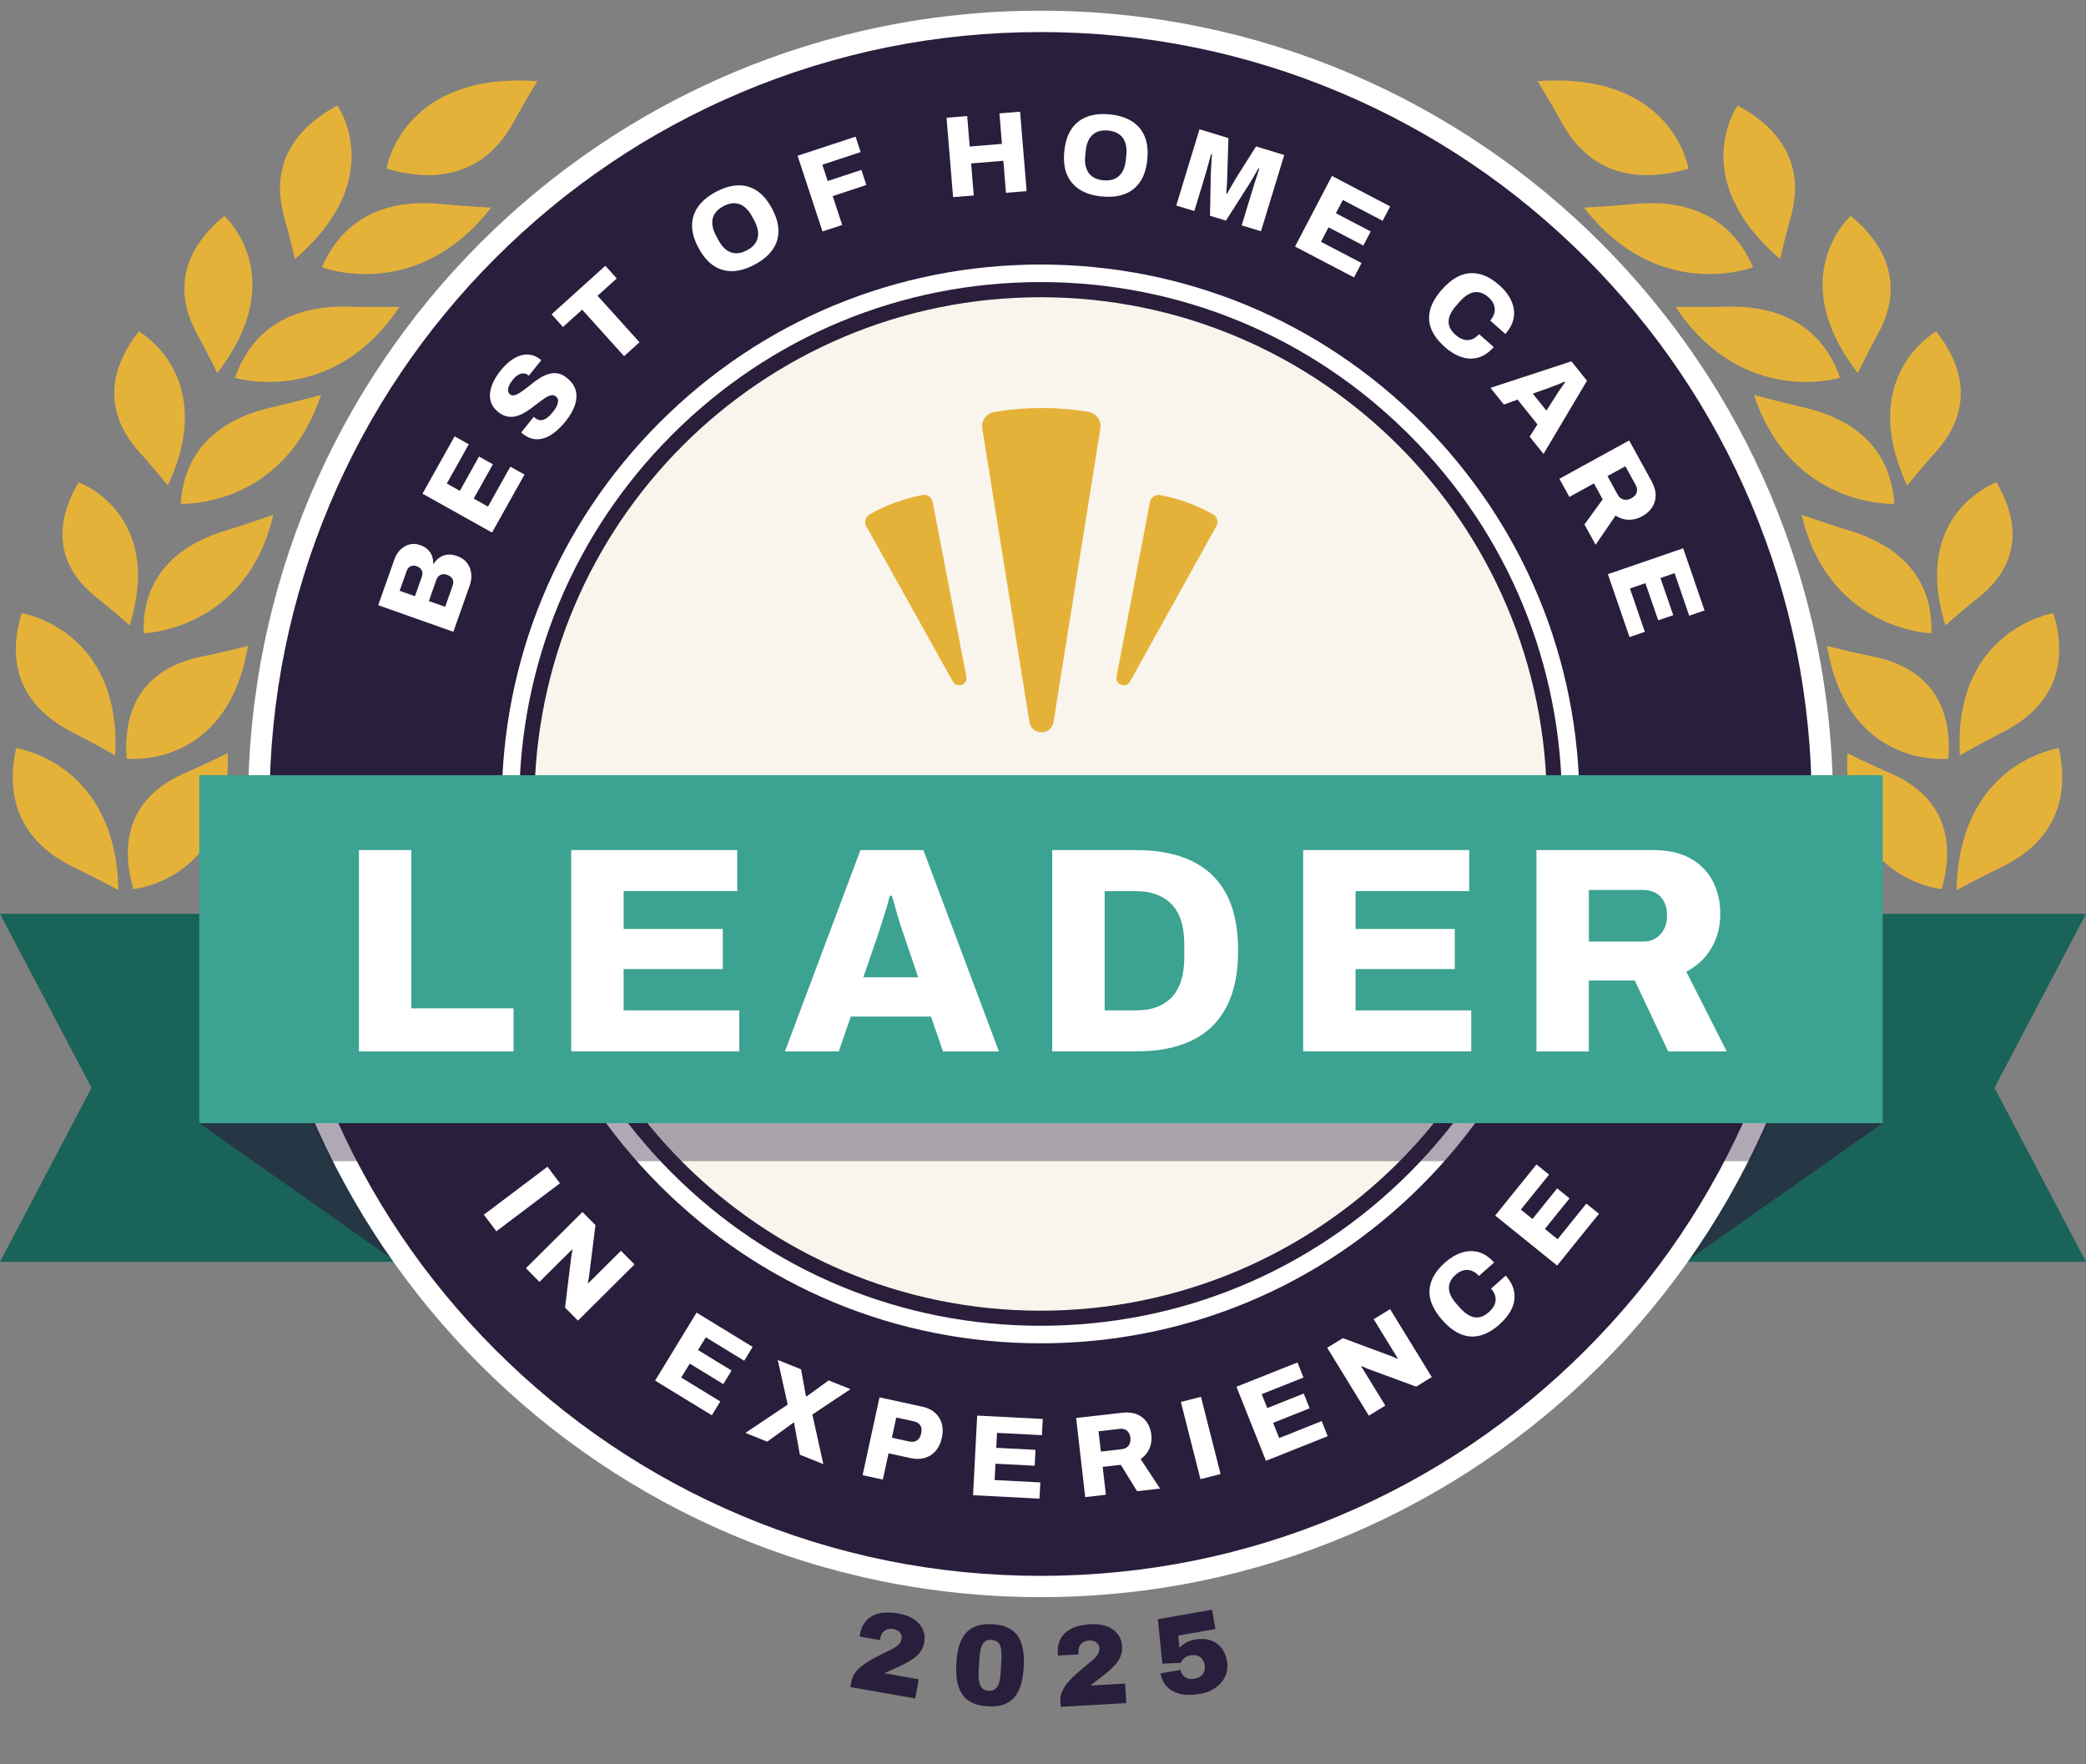
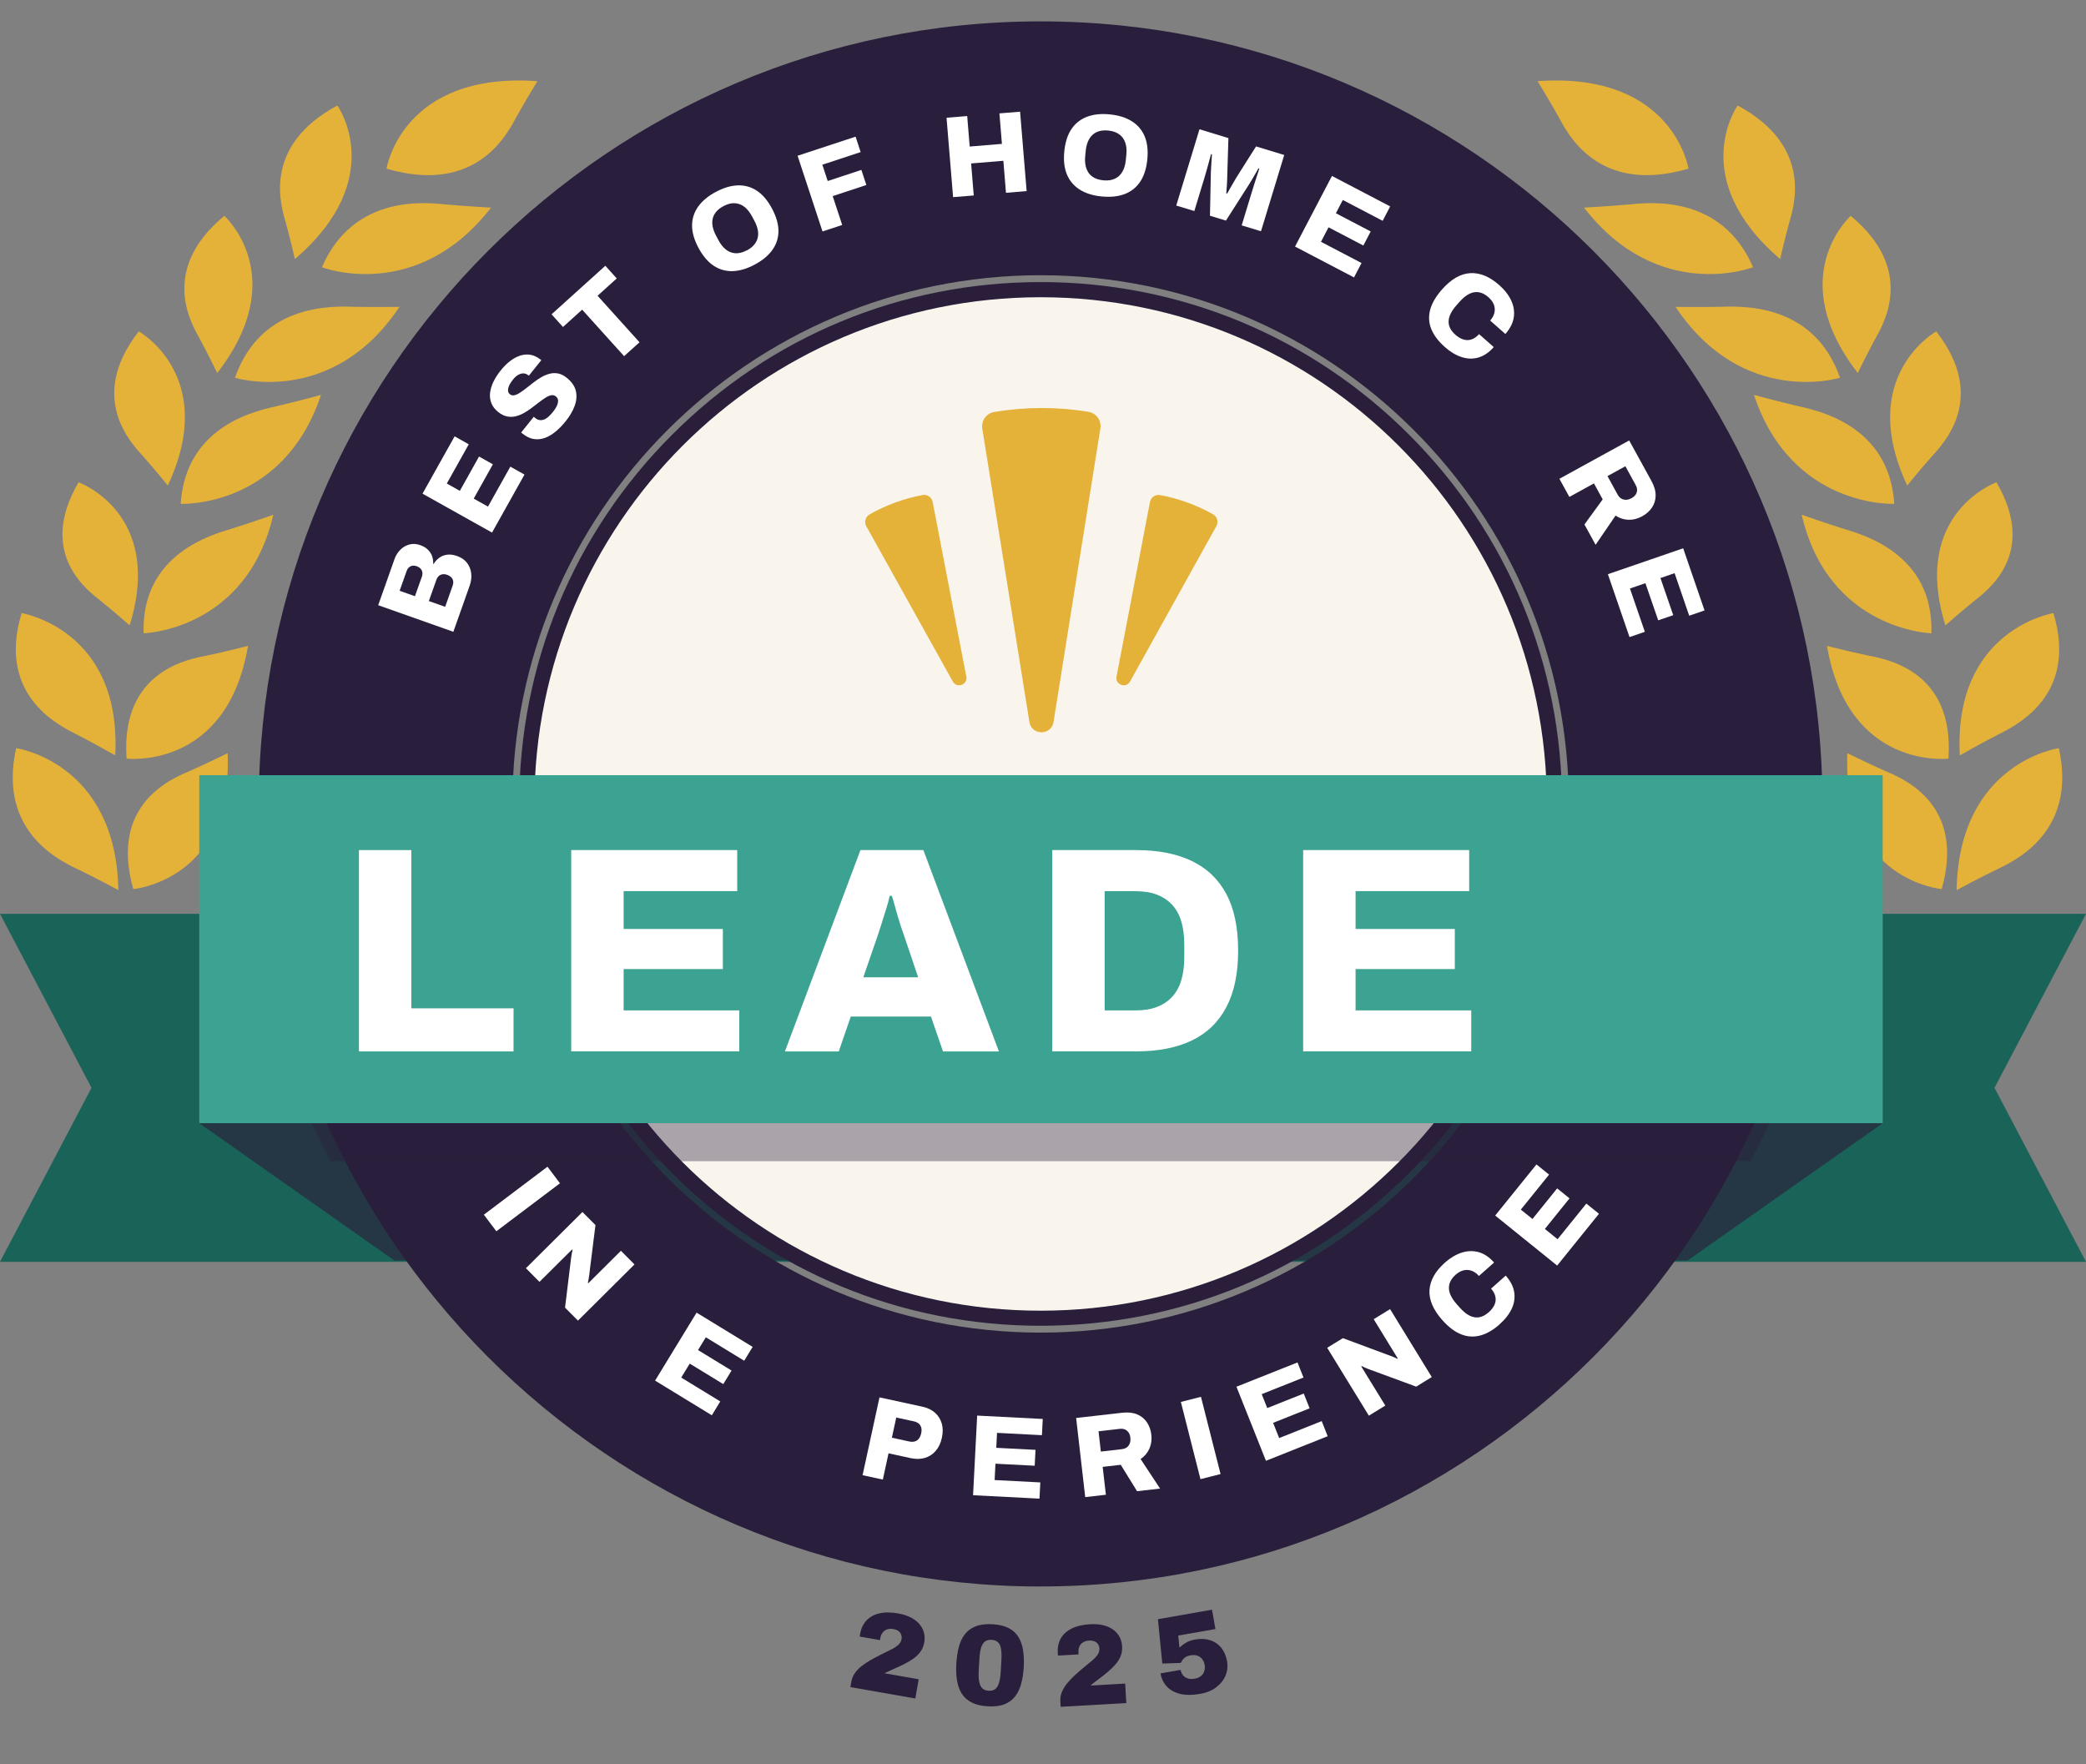
<svg xmlns="http://www.w3.org/2000/svg" id="Layer_1" viewBox="0 0 493.81 417.6">
  <rect x="0" y="0" width="493.81" height="417.6" fill="#808080" stroke="none" />
  <defs>
    <style>.cls-1{fill:#e5b239;}.cls-2{fill:#1a6358;}.cls-3{fill:#2a1e3b;}.cls-4{fill:#f9f5ed;}.cls-5{fill:#fff;}.cls-6{opacity:.38;}.cls-7{opacity:.63;}.cls-8{fill:#3ca291;}.cls-9{fill:#291e3b;}</style>
  </defs>
  <path class="cls-1" d="M437.32,178.29s4.99,2.46,8.72,4.11c3.72,1.63,19.45,7.42,13.61,28.06,0,0-23.63-2.05-22.33-32.17" />
  <path class="cls-1" d="M463.18,210.7s5.12-2.75,8.93-4.61c3.81-1.84,19.82-8.48,15.27-28.99,0,0-23.65,3.31-24.2,33.6" />
  <path class="cls-1" d="M432.51,152.9s5.44,1.38,9.45,2.22c4.02.83,20.75,3.26,19.29,24.46,0,0-23.75,2.8-28.75-26.68" />
  <path class="cls-1" d="M426.51,121.85s5.65,1.99,9.83,3.29c4.16,1.3,21.49,5.75,20.87,24.77,0,0-24.35-.66-30.7-28.06" />
  <path class="cls-1" d="M415.21,93.48s5.82,1.57,10.08,2.57c4.28,1,21.93,4.18,23.13,23.22,0,0-24.27,1.1-33.21-25.79" />
  <path class="cls-1" d="M396.65,72.64s6.01.08,10.37-.01c4.39-.1,22.22-1.4,28.56,16.79,0,0-23.01,7.11-38.93-16.77" />
  <path class="cls-1" d="M374.96,49.15s5.99-.33,10.35-.72c4.35-.39,22.01-2.9,29.69,14.83,0,0-22.39,8.66-40.03-14.11" />
  <path class="cls-1" d="M463.94,178.81s5-2.84,8.72-4.75c3.73-1.92,19.5-8.87,13.43-28.93,0,0-23.74,3.84-22.15,33.68" />
  <path class="cls-1" d="M460.52,148.04s3.8-3.36,6.69-5.68c2.9-2.32,15.41-11.1,5.4-28.19,0,0-20.33,7.25-12.09,33.87" />
  <path class="cls-1" d="M451.48,114.94s3.25-4.01,5.78-6.84c2.51-2.81,13.53-13.74,1.1-29.65,0,0-18.99,10.56-6.88,36.48" />
  <path class="cls-1" d="M439.78,88.3s2.26-4.62,4.04-7.91c1.79-3.28,10.01-16.27-5.71-29.29,0,0-16.03,14.31,1.67,37.2" />
  <path class="cls-1" d="M421.41,61.33s1.13-4.98,2.13-8.56c.99-3.59,6.01-17.99-12.19-27.8,0,0-12.29,17.2,10.06,36.36" />
  <path class="cls-1" d="M363.99,19.21s2.93,4.78,4.91,8.36c1.97,3.57,9.1,18.72,30.81,12.35,0,0-3.6-22.97-35.72-20.71" />
  <path class="cls-1" d="M53.88,178.29s-4.99,2.46-8.72,4.11c-3.72,1.63-19.45,7.42-13.61,28.06,0,0,23.63-2.05,22.33-32.17" />
  <path class="cls-1" d="M28.02,210.7s-5.12-2.75-8.93-4.61c-3.81-1.84-19.82-8.48-15.27-28.99,0,0,23.65,3.31,24.2,33.6" />
  <path class="cls-1" d="M58.7,152.9s-5.44,1.38-9.45,2.22c-4.02.83-20.75,3.26-19.29,24.46,0,0,23.75,2.8,28.75-26.68" />
  <path class="cls-1" d="M64.7,121.85s-5.65,1.99-9.83,3.29c-4.16,1.3-21.49,5.75-20.87,24.77,0,0,24.35-.66,30.7-28.06" />
  <path class="cls-1" d="M75.99,93.48s-5.82,1.57-10.08,2.57c-4.28,1-21.93,4.18-23.13,23.22,0,0,24.27,1.1,33.21-25.79" />
  <path class="cls-1" d="M94.56,72.64s-6.01.08-10.37-.01c-4.39-.1-22.22-1.4-28.56,16.79,0,0,23.01,7.11,38.93-16.77" />
  <path class="cls-1" d="M116.25,49.15s-5.99-.33-10.35-.72c-4.35-.39-22.01-2.9-29.69,14.83,0,0,22.39,8.66,40.03-14.11" />
  <path class="cls-1" d="M27.27,178.81s-5-2.84-8.72-4.75c-3.73-1.92-19.5-8.87-13.43-28.93,0,0,23.74,3.84,22.15,33.68" />
  <path class="cls-1" d="M30.69,148.04s-3.8-3.36-6.69-5.68c-2.9-2.32-15.41-11.1-5.4-28.19,0,0,20.33,7.25,12.09,33.87" />
  <path class="cls-1" d="M39.73,114.94s-3.25-4.01-5.78-6.84c-2.51-2.81-13.53-13.74-1.1-29.65,0,0,18.99,10.56,6.88,36.48" />
  <path class="cls-1" d="M51.43,88.3s-2.26-4.62-4.04-7.91c-1.79-3.28-10.01-16.27,5.71-29.29,0,0,16.03,14.31-1.67,37.2" />
  <path class="cls-1" d="M69.8,61.33s-1.13-4.98-2.13-8.56c-.99-3.59-6.01-17.99,12.19-27.8,0,0,12.29,17.2-10.06,36.36" />
  <path class="cls-1" d="M127.22,19.21s-2.93,4.78-4.91,8.36c-1.97,3.57-9.1,18.72-30.81,12.35,0,0,3.6-22.97,35.72-20.71" />
  <polygon class="cls-2" points="493.81 298.69 0 298.69 21.66 257.5 0 216.32 493.81 216.32 472.15 257.5 493.81 298.69" />
  <g class="cls-7">
    <polygon class="cls-3" points="399.48 298.39 93.37 298.39 47.17 265.88 445.68 265.88 399.48 298.39" />
  </g>
  <path class="cls-9" d="M246.34,375.55c-102.05,0-185.08-83.1-185.08-185.24S144.29,5.06,246.34,5.06s185.08,83.1,185.08,185.24-83.02,185.24-185.08,185.24ZM246.34,65.15c-68.95,0-125.04,56.14-125.04,125.15s56.09,125.15,125.04,125.15,125.04-56.14,125.04-125.15-56.09-125.15-125.04-125.15Z" />
-   <path class="cls-5" d="M246.34,7.59c24.65,0,48.55,4.83,71.05,14.36,21.74,9.2,41.26,22.38,58.03,39.16,16.77,16.78,29.93,36.32,39.12,58.08,9.52,22.52,14.34,46.45,14.34,71.12s-4.83,48.6-14.34,71.12c-9.19,21.76-22.36,41.3-39.12,58.08-16.77,16.78-36.29,29.96-58.03,39.16-22.5,9.53-46.41,14.36-71.05,14.36s-48.55-4.83-71.05-14.36c-21.74-9.2-41.26-22.38-58.03-39.16-16.77-16.78-29.93-36.32-39.12-58.08-9.52-22.52-14.34-46.45-14.34-71.12s4.83-48.6,14.34-71.12c9.19-21.76,22.36-41.3,39.12-58.08,16.77-16.78,36.29-29.96,58.03-39.16,22.5-9.53,46.41-14.36,71.05-14.36M246.34,317.98c34.07,0,66.11-13.28,90.21-37.4,24.09-24.12,37.36-56.18,37.36-90.28s-13.27-66.16-37.36-90.28c-24.1-24.12-56.13-37.4-90.21-37.4s-66.11,13.28-90.21,37.4c-24.09,24.12-37.36,56.18-37.36,90.28s13.27,66.16,37.36,90.28c24.1,24.12,56.13,37.4,90.21,37.4M246.34,2.53C142.72,2.53,58.73,86.6,58.73,190.3s83.99,187.77,187.6,187.77,187.6-84.06,187.6-187.77S349.95,2.53,246.34,2.53h0ZM246.34,312.93c-67.66,0-122.51-54.9-122.51-122.62s54.85-122.62,122.51-122.62,122.51,54.9,122.51,122.62-54.85,122.62-122.51,122.62h0Z" />
  <path class="cls-5" d="M107.31,149.55l-17.78-6.29,3.84-10.86c.32-.91.8-1.68,1.42-2.29s1.34-1.02,2.15-1.23,1.66-.16,2.54.16c.78.27,1.39.64,1.85,1.11.46.46.78.97.97,1.54.19.56.27,1.15.25,1.76l.1.04c.36-.59.81-1.08,1.35-1.47.54-.39,1.16-.63,1.87-.72.71-.09,1.5.02,2.36.33,1.02.36,1.8.91,2.35,1.64.55.74.87,1.57.97,2.5.1.93-.02,1.88-.37,2.87l-3.87,10.94ZM98.23,141.13l1.64-4.63c.13-.38.17-.73.11-1.05-.06-.32-.2-.6-.43-.85-.22-.24-.53-.43-.91-.57-.55-.2-1.04-.18-1.47.03-.43.22-.73.58-.9,1.08l-1.67,4.71,3.62,1.28ZM105.38,143.65l1.78-5.04c.19-.55.19-1.05-.02-1.51-.21-.45-.65-.8-1.32-1.04-.36-.13-.71-.17-1.05-.12s-.63.18-.89.41-.46.55-.6.96l-1.76,4.97,3.86,1.36Z" />
  <path class="cls-5" d="M116.48,126.07l-16.46-9.21,7.6-13.57,3.35,1.88-5.2,9.29,3.09,1.73,4.54-8.12,3.28,1.84-4.54,8.12,3.38,1.89,5.29-9.46,3.35,1.88-7.69,13.74Z" />
  <path class="cls-5" d="M133.91,99.71c-.74.93-1.52,1.73-2.34,2.42-.82.68-1.66,1.19-2.53,1.51-.87.32-1.75.42-2.64.29-.89-.13-1.78-.55-2.67-1.26-.06-.04-.12-.1-.19-.15-.07-.06-.12-.11-.15-.16l2.97-3.71s.09.08.15.14.11.11.15.14c.46.37.92.54,1.39.53s.93-.18,1.4-.52c.46-.33.92-.78,1.38-1.35.25-.31.47-.62.66-.91.19-.29.33-.58.43-.85s.16-.53.19-.78,0-.47-.09-.67c-.09-.2-.23-.38-.43-.54-.33-.26-.7-.36-1.11-.28-.41.08-.86.27-1.34.58s-1,.67-1.55,1.1c-.55.43-1.13.87-1.73,1.32-.6.46-1.22.86-1.86,1.22-.64.36-1.29.61-1.95.77-.67.16-1.35.17-2.04.02-.69-.14-1.39-.5-2.09-1.06-.77-.62-1.31-1.32-1.61-2.1-.3-.78-.4-1.6-.29-2.47.11-.86.38-1.74.82-2.63.44-.89,1-1.76,1.69-2.62.67-.84,1.39-1.56,2.15-2.16.76-.6,1.55-1.04,2.37-1.32.82-.28,1.64-.36,2.44-.24.81.12,1.6.48,2.39,1.08l.26.21-2.95,3.68-.15-.12c-.33-.26-.69-.41-1.08-.43-.39-.02-.81.09-1.24.32-.44.24-.87.62-1.29,1.15s-.73,1.01-.92,1.46-.27.84-.24,1.18c.03.34.18.62.43.82.31.25.67.33,1.07.24.4-.09.84-.29,1.33-.61.49-.31,1-.69,1.55-1.12.54-.43,1.11-.87,1.7-1.33s1.2-.86,1.83-1.23,1.28-.63,1.94-.8,1.33-.19,2-.06c.67.13,1.34.46,2.02,1,1.17.94,1.9,1.97,2.17,3.09.27,1.12.19,2.3-.25,3.52-.44,1.23-1.15,2.45-2.12,3.66Z" />
  <path class="cls-5" d="M147.74,84.31l-9.93-11.01-4.54,4.1-2.7-3,12.73-11.49,2.7,3-4.54,4.1,9.93,11.01-3.65,3.29Z" />
  <path class="cls-5" d="M178.65,62.64c-1.82.97-3.56,1.49-5.19,1.54-1.64.05-3.15-.37-4.52-1.28s-2.57-2.32-3.6-4.24c-1.02-1.92-1.53-3.7-1.51-5.34.02-1.64.51-3.12,1.47-4.45.96-1.33,2.35-2.48,4.17-3.45,1.82-.97,3.56-1.49,5.19-1.54,1.64-.05,3.14.37,4.51,1.27,1.37.9,2.57,2.31,3.59,4.23,1.02,1.92,1.53,3.71,1.52,5.35-.01,1.65-.5,3.13-1.46,4.46-.96,1.33-2.35,2.48-4.17,3.45ZM176.84,59.25c.69-.37,1.25-.8,1.67-1.3.42-.49.71-1.04.85-1.64.15-.6.16-1.23.02-1.91s-.39-1.38-.78-2.1l-.57-1.07c-.4-.74-.84-1.36-1.33-1.84-.49-.49-1.02-.84-1.6-1.05-.58-.21-1.19-.28-1.83-.21-.64.07-1.31.3-2.01.67-.71.38-1.28.81-1.7,1.31-.42.49-.7,1.04-.84,1.63-.14.59-.14,1.23-.01,1.9.13.68.4,1.39.79,2.13l.57,1.07c.39.73.82,1.33,1.31,1.82.49.49,1.02.84,1.59,1.05.57.21,1.18.29,1.82.21s1.32-.3,2.03-.68Z" />
  <path class="cls-5" d="M194.71,54.79l-5.9-17.92,13.73-4.52,1.2,3.65-9.07,2.99,1.27,3.86,7.97-2.63,1.18,3.57-7.97,2.63,2.25,6.83-4.66,1.54Z" />
-   <path class="cls-5" d="M225.62,46.67l-1.55-18.8,4.89-.4.59,7.22,7.63-.63-.59-7.22,4.89-.4,1.55,18.8-4.89.4-.62-7.58-7.63.63.62,7.58-4.89.4Z" />
+   <path class="cls-5" d="M225.62,46.67l-1.55-18.8,4.89-.4.59,7.22,7.63-.63-.59-7.22,4.89-.4,1.55,18.8-4.89.4-.62-7.58-7.63.63.62,7.58-4.89.4" />
  <path class="cls-5" d="M260.8,46.51c-2.06-.21-3.78-.74-5.17-1.61-1.39-.87-2.41-2.06-3.05-3.57-.64-1.52-.85-3.36-.63-5.53.22-2.17.79-3.93,1.71-5.28.92-1.35,2.16-2.31,3.69-2.89,1.54-.57,3.33-.76,5.39-.55,2.06.21,3.78.74,5.17,1.61,1.39.87,2.41,2.05,3.05,3.56.64,1.51.85,3.35.64,5.51-.22,2.17-.79,3.93-1.71,5.29-.93,1.36-2.16,2.33-3.69,2.9-1.54.57-3.33.76-5.39.55ZM261.18,42.68c.78.08,1.49.03,2.11-.15s1.16-.47,1.62-.89c.45-.42.81-.94,1.08-1.58.27-.64.44-1.36.52-2.18l.12-1.2c.08-.84.06-1.59-.08-2.27-.14-.68-.38-1.26-.75-1.76-.36-.5-.83-.89-1.41-1.19-.58-.3-1.26-.48-2.04-.56-.8-.08-1.51-.03-2.14.15-.62.18-1.16.47-1.6.89-.45.42-.8.94-1.07,1.58-.27.64-.44,1.37-.52,2.21l-.12,1.2c-.08.82-.06,1.57.08,2.24s.38,1.26.73,1.76c.35.5.82.89,1.4,1.19s1.27.48,2.07.56Z" />
  <path class="cls-5" d="M278.45,48.65l5.5-18.05,6.85,2.09-.27,8.7c0,.31,0,.72-.03,1.24-.02.52-.06,1.06-.09,1.62-.04.56-.08,1.07-.12,1.51l.21.06c.17-.31.38-.68.63-1.12.25-.43.51-.89.79-1.37.28-.48.54-.92.78-1.33l4.64-7.34,6.67,2.03-5.5,18.05-4.57-1.39,2.34-7.7c.23-.75.47-1.51.71-2.28.24-.77.47-1.46.68-2.09.21-.63.36-1.08.44-1.36l-.21-.06c-.13.25-.33.6-.6,1.07-.27.46-.55.94-.84,1.44-.29.5-.55.92-.77,1.27l-5.48,8.58-3.78-1.15.21-10.18c.02-.38.04-.83.07-1.36.03-.53.06-1.06.1-1.6.04-.54.07-1,.09-1.38l-.21-.06c-.12.46-.27,1.02-.46,1.68-.18.66-.37,1.35-.57,2.07-.2.71-.39,1.39-.59,2.02l-2.34,7.7-4.28-1.3Z" />
  <path class="cls-5" d="M306.57,58.36l8.74-16.71,13.78,7.21-1.78,3.41-9.43-4.93-1.64,3.14,8.24,4.31-1.74,3.33-8.24-4.31-1.79,3.43,9.6,5.02-1.78,3.41-13.95-7.3Z" />
  <path class="cls-5" d="M342.01,82.12c-1.52-1.34-2.58-2.75-3.18-4.21-.6-1.47-.69-2.98-.28-4.55s1.35-3.18,2.81-4.84c2.16-2.44,4.38-3.73,6.68-3.86,2.3-.13,4.59.81,6.88,2.84,1.27,1.12,2.22,2.34,2.82,3.64.61,1.3.81,2.63.61,3.98-.2,1.35-.87,2.66-1.99,3.94l-3.6-3.18c.53-.6.87-1.23,1.01-1.87.14-.64.1-1.27-.13-1.89-.23-.61-.65-1.19-1.26-1.74-.77-.68-1.54-1.08-2.31-1.2-.77-.12-1.54.01-2.29.4-.75.38-1.5,1-2.24,1.83l-.82.93c-.74.84-1.26,1.66-1.55,2.46-.29.8-.33,1.57-.12,2.31.21.74.71,1.45,1.47,2.12.66.58,1.31.96,1.97,1.15.65.19,1.29.17,1.91-.05.62-.22,1.2-.63,1.73-1.24l3.48,3.07c-1.13,1.28-2.34,2.1-3.63,2.47-1.29.37-2.62.34-3.97-.1-1.36-.44-2.69-1.24-4.01-2.4Z" />
-   <path class="cls-5" d="M352.85,91.81l19.14-6.28,3.69,4.6-10.29,17.33-3.28-4.09,1.84-2.92-4.7-5.86-3.25,1.17-3.16-3.94ZM362.87,93.2l3.21,4,2.26-3.54c.11-.18.25-.41.43-.68.17-.27.36-.55.56-.84.2-.29.41-.58.62-.87s.39-.55.54-.78l-.12-.15c-.32.16-.69.32-1.12.49-.43.17-.86.34-1.29.5s-.81.31-1.13.43l-3.96,1.42Z" />
  <path class="cls-5" d="M369.14,113.34l16.53-9.08,5.27,9.59c.67,1.22,1,2.36.99,3.43,0,1.07-.3,2.03-.87,2.87-.57.84-1.34,1.54-2.32,2.07-1.06.58-2.14.85-3.23.82-1.1-.04-2.12-.37-3.07-.99l-4.72,6.91-2.64-4.81,4.32-5.94-2.07-3.78-5.82,3.2-2.36-4.3ZM380.53,112.69l2.44,4.45c.33.59.78.96,1.38,1.11.59.15,1.22.04,1.87-.32.43-.24.76-.52.98-.85.22-.33.33-.68.34-1.06,0-.38-.1-.78-.33-1.2l-2.44-4.45-4.24,2.33Z" />
  <path class="cls-5" d="M380.61,135.93l17.84-6.14,5.06,14.71-3.63,1.25-3.46-10.07-3.35,1.15,3.03,8.79-3.56,1.22-3.03-8.79-3.66,1.26,3.53,10.25-3.63,1.25-5.12-14.89Z" />
  <path class="cls-4" d="M246.34,312.05c-67.07,0-121.64-54.61-121.64-121.74s54.57-121.74,121.64-121.74,121.64,54.61,121.64,121.74-54.57,121.74-121.64,121.74Z" />
  <path class="cls-3" d="M246.34,70.36c66.19,0,119.84,53.7,119.84,119.95s-53.66,119.95-119.84,119.95-119.84-53.7-119.84-119.95,53.66-119.95,119.84-119.95M246.34,66.77c-32.97,0-63.97,12.85-87.28,36.18-23.31,23.33-36.15,54.36-36.15,87.35s12.84,64.02,36.15,87.35c23.31,23.33,54.31,36.18,87.28,36.18s63.97-12.85,87.28-36.18c23.31-23.33,36.15-54.36,36.15-87.35s-12.84-64.02-36.15-87.35c-23.31-23.33-54.31-36.18-87.28-36.18h0Z" />
  <path class="cls-1" d="M249.4,170.9l11.09-69.49c.3-1.86-.98-3.63-2.84-3.93-7.41-1.22-14.95-1.19-22.3.04-1.85.31-3.12,2.08-2.82,3.93l11.16,69.46c.52,3.25,5.19,3.24,5.71,0Z" />
  <path class="cls-1" d="M267.51,161.33l20.44-36.8c.55-.98.19-2.24-.79-2.79-3.92-2.2-8.16-3.73-12.54-4.55-1.1-.21-2.18.53-2.39,1.63l-7.92,41.33c-.37,1.93,2.25,2.89,3.21,1.17Z" />
  <path class="cls-1" d="M228.75,160.15l-7.97-41.34c-.21-1.11-1.29-1.84-2.4-1.63-4.41.83-8.65,2.39-12.53,4.59-.98.55-1.33,1.81-.78,2.79l20.48,36.76c.96,1.72,3.58.76,3.21-1.17Z" />
  <path class="cls-5" d="M114.54,287.54l15.06-11.36,2.96,3.92-15.06,11.36-2.96-3.92Z" />
  <path class="cls-5" d="M124.5,300.2l13.38-13.3,3.08,3.09-1.38,11.04c-.01.19-.04.46-.09.81-.05.34-.1.69-.16,1.03-.06.34-.12.6-.17.79l.12.08c.29-.28.56-.56.83-.82s.49-.49.67-.67l6.21-6.17,3.21,3.23-13.38,13.3-3.06-3.07,1.42-11.66c.04-.38.1-.75.17-1.12.07-.37.13-.67.19-.9l-.12-.08c-.21.21-.42.42-.63.63-.21.21-.39.39-.54.53l-6.54,6.5-3.21-3.23Z" />
  <path class="cls-5" d="M155.07,326.82l9.83-16.1,13.27,8.11-2,3.28-9.08-5.55-1.85,3.02,7.94,4.85-1.96,3.21-7.94-4.85-2.02,3.3,9.25,5.65-2,3.28-13.44-8.21Z" />
-   <path class="cls-5" d="M176.48,339.18l9.99-6.7-2.36-10.56,5.52,2.22,1.16,6.38.13.05,5.25-3.81,5.17,2.07-9.03,6,2.59,11.75-5.55-2.23-1.37-7.56-.13-.05-6.22,4.52-5.17-2.07Z" />
  <path class="cls-5" d="M204.19,349.21l4.01-18.43,10.13,2.2c1.25.27,2.26.76,3.04,1.46.77.7,1.3,1.56,1.58,2.56.28,1.01.28,2.12.02,3.33-.27,1.25-.75,2.28-1.44,3.09-.69.81-1.54,1.37-2.56,1.68s-2.15.33-3.4.06l-5.23-1.14-1.35,6.22-4.8-1.04ZM211.14,340.33l4.1.89c.75.16,1.37.08,1.85-.26.48-.33.81-.88.97-1.63.12-.54.13-.99.03-1.37-.1-.38-.29-.7-.59-.96-.3-.26-.71-.45-1.23-.56l-4.1-.89-1.04,4.78Z" />
  <path class="cls-5" d="M230.35,353.93l.97-18.84,15.53.8-.2,3.84-10.63-.55-.18,3.54,9.29.48-.19,3.76-9.29-.48-.2,3.87,10.82.56-.2,3.84-15.73-.81Z" />
  <path class="cls-5" d="M256.9,354.4l-2.15-18.74,10.88-1.24c1.38-.16,2.56-.03,3.55.38.99.41,1.76,1.04,2.33,1.89s.91,1.83,1.04,2.93c.14,1.2-.02,2.3-.46,3.3-.45,1-1.14,1.82-2.08,2.46l4.61,6.99-5.45.62-3.86-6.25-4.28.49.76,6.6-4.88.56ZM260.6,343.61l5.04-.58c.67-.08,1.19-.36,1.54-.85.36-.49.49-1.11.41-1.86-.06-.49-.2-.9-.42-1.22-.22-.32-.51-.56-.85-.72-.35-.15-.76-.2-1.23-.15l-5.04.58.55,4.8Z" />
  <path class="cls-5" d="M284.18,350.14l-4.64-18.28,4.76-1.21,4.64,18.28-4.76,1.21Z" />
  <path class="cls-5" d="M299.68,345.79l-6.98-17.53,14.45-5.75,1.42,3.57-9.89,3.94,1.31,3.29,8.64-3.44,1.39,3.5-8.64,3.44,1.43,3.6,10.07-4.01,1.42,3.57-14.63,5.83Z" />
  <path class="cls-5" d="M324.05,335.12l-9.87-16.08,3.72-2.28,10.43,3.88c.19.06.44.15.76.27.32.12.64.25.96.39s.56.25.73.34l.1-.1c-.21-.34-.41-.67-.61-.99-.2-.32-.36-.59-.5-.81l-4.58-7.47,3.88-2.38,9.87,16.08-3.69,2.27-11.02-4.06c-.36-.12-.71-.27-1.05-.42s-.62-.29-.83-.39l-.1.09c.15.25.31.5.47.76.16.26.29.47.39.64l4.83,7.86-3.88,2.38Z" />
  <path class="cls-5" d="M355,313.49c-1.52,1.35-3.04,2.23-4.57,2.64-1.53.41-3.05.32-4.55-.28-1.51-.6-2.99-1.72-4.46-3.38-2.16-2.44-3.17-4.81-3.02-7.1.15-2.3,1.37-4.46,3.65-6.49,1.27-1.13,2.59-1.91,3.96-2.36,1.37-.44,2.71-.48,4.02-.12,1.31.37,2.53,1.18,3.66,2.46l-3.59,3.18c-.53-.6-1.11-1.01-1.73-1.23-.62-.22-1.25-.25-1.89-.11-.64.15-1.26.5-1.88,1.04-.77.68-1.26,1.4-1.47,2.15s-.18,1.53.11,2.32c.29.8.81,1.61,1.55,2.45l.82.92c.74.83,1.49,1.45,2.25,1.84.76.39,1.52.52,2.28.4.76-.12,1.52-.52,2.29-1.2.66-.58,1.12-1.19,1.38-1.81s.32-1.26.18-1.9-.48-1.27-1.02-1.87l3.47-3.08c1.13,1.27,1.8,2.58,2.01,3.9.21,1.33.02,2.64-.58,3.93-.6,1.29-1.56,2.52-2.87,3.68Z" />
  <path class="cls-5" d="M368.63,299.59l-14.68-11.85,9.77-12.1,2.99,2.41-6.69,8.28,2.76,2.22,5.84-7.24,2.93,2.36-5.84,7.24,3.01,2.43,6.81-8.43,2.99,2.41-9.89,12.25Z" />
  <g class="cls-6">
    <path class="cls-3" d="M436.93,191.18c-1.02,30.2-9.06,58.63-22.53,83.69H78.28c-13.47-25.06-21.51-53.49-22.53-83.69h381.19Z" />
  </g>
  <rect class="cls-8" x="47.17" y="183.5" width="398.51" height="82.37" />
  <path class="cls-5" d="M84.97,248.89v-47.66h12.41v37.46h24.19v10.2h-36.59Z" />
  <path class="cls-5" d="M135.22,248.89v-47.66h39.3v9.71h-26.89v8.95h23.49v9.5h-23.49v9.78h27.38v9.71h-39.78Z" />
  <path class="cls-5" d="M185.81,248.89l17.88-47.66h14.9l17.88,47.66h-13.24l-2.84-8.25h-18.99l-2.84,8.25h-12.75ZM204.39,231.34h12.96l-3.4-10.06c-.19-.51-.4-1.14-.66-1.91-.25-.76-.51-1.57-.76-2.43-.25-.86-.5-1.72-.73-2.6-.23-.88-.46-1.64-.69-2.29h-.49c-.19.88-.45,1.87-.8,2.98-.35,1.11-.69,2.22-1.04,3.33-.35,1.11-.66,2.08-.94,2.91l-3.47,10.06Z" />
  <path class="cls-5" d="M249.09,248.89v-47.66h19.89c5.17,0,9.55.86,13.13,2.57,3.58,1.71,6.31,4.31,8.18,7.8,1.87,3.49,2.81,7.97,2.81,13.42s-.94,9.88-2.81,13.42c-1.87,3.54-4.6,6.16-8.18,7.87-3.58,1.71-7.96,2.57-13.13,2.57h-19.89ZM261.5,239.18h7.35c1.94,0,3.63-.28,5.06-.83,1.43-.55,2.63-1.36,3.6-2.43.97-1.06,1.69-2.38,2.15-3.95.46-1.57.69-3.38.69-5.41v-2.91c0-2.08-.23-3.91-.69-5.48-.46-1.57-1.18-2.89-2.15-3.95-.97-1.06-2.17-1.87-3.6-2.43-1.43-.56-3.12-.83-5.06-.83h-7.35v28.23Z" />
  <path class="cls-5" d="M308.49,248.89v-47.66h39.3v9.71h-26.89v8.95h23.49v9.5h-23.49v9.78h27.38v9.71h-39.78Z" />
-   <path class="cls-5" d="M363.72,248.89v-47.66h27.65c3.51,0,6.45.66,8.8,1.98s4.12,3.12,5.3,5.41,1.77,4.84,1.77,7.67c0,3.05-.71,5.77-2.11,8.15-1.41,2.38-3.39,4.24-5.93,5.58l9.56,18.87h-13.86l-7.9-16.79h-10.88v16.79h-12.41ZM376.13,222.88h12.82c1.71,0,3.08-.57,4.12-1.7s1.56-2.65,1.56-4.54c0-1.25-.23-2.31-.69-3.19-.46-.88-1.11-1.56-1.94-2.05s-1.85-.73-3.05-.73h-12.82v12.21Z" />
  <path class="cls-9" d="M201.31,399.35l.23-1.29c.13-.75.42-1.44.86-2.05.44-.62.99-1.18,1.64-1.68.65-.5,1.36-.97,2.12-1.4.76-.43,1.54-.84,2.33-1.24.81-.41,1.57-.79,2.28-1.13.71-.34,1.3-.71,1.78-1.1.48-.4.77-.88.87-1.46.06-.34.04-.67-.07-1-.11-.32-.31-.61-.61-.86-.3-.25-.73-.42-1.28-.52s-1.05-.07-1.47.08c-.42.15-.77.4-1.05.75-.27.35-.45.77-.54,1.25l-.09.54-4.79-.84c0-.11.01-.22.03-.31s.03-.19.05-.28c.22-1.27.71-2.33,1.46-3.16.75-.83,1.75-1.4,3.02-1.72,1.27-.31,2.79-.32,4.56,0,1.09.19,2.06.5,2.89.91.83.42,1.52.92,2.05,1.53.53.6.9,1.27,1.12,2.01.21.74.24,1.53.1,2.38-.15.83-.43,1.54-.85,2.15-.42.61-.96,1.15-1.62,1.63-.66.48-1.39.92-2.2,1.33-.81.41-1.69.82-2.63,1.23-.48.21-.87.39-1.17.53-.3.14-.52.25-.67.31-.14.07-.23.12-.28.15l8.1,1.42-.8,4.55-15.34-2.69Z" />
  <path class="cls-9" d="M233.82,403.91c-1.55-.09-2.82-.4-3.83-.92s-1.79-1.23-2.34-2.12-.92-1.94-1.11-3.14c-.19-1.21-.24-2.54-.15-3.99s.29-2.77.61-3.95c.32-1.18.81-2.17,1.46-3,.65-.82,1.51-1.43,2.57-1.84s2.37-.56,3.91-.47c1.56.09,2.85.4,3.85.92,1,.52,1.77,1.23,2.31,2.12s.91,1.94,1.09,3.14c.19,1.21.24,2.54.15,3.99-.08,1.46-.29,2.77-.61,3.95-.32,1.18-.81,2.18-1.45,3-.64.82-1.49,1.43-2.54,1.84-1.05.41-2.36.56-3.93.47ZM234.03,400.23c.64.04,1.16-.1,1.56-.4s.7-.8.91-1.48c.2-.68.34-1.57.4-2.66l.16-2.7c.06-1.11.03-2.01-.09-2.7-.12-.69-.37-1.21-.73-1.55-.36-.34-.86-.53-1.5-.57-.64-.04-1.15.09-1.56.39-.4.3-.71.78-.92,1.45-.21.67-.35,1.56-.41,2.67l-.16,2.7c-.06,1.09-.03,1.99.11,2.69.13.7.38,1.23.74,1.58s.86.54,1.5.58Z" />
  <path class="cls-9" d="M251.09,404.03l-.08-1.31c-.04-.76.08-1.5.37-2.2.29-.7.69-1.37,1.21-2.01.52-.64,1.1-1.26,1.74-1.85.64-.59,1.3-1.17,1.98-1.74.7-.59,1.35-1.13,1.96-1.62.61-.49,1.1-.98,1.48-1.48.37-.5.54-1.04.51-1.62-.02-.34-.12-.66-.3-.95-.18-.29-.45-.52-.79-.69-.35-.17-.8-.24-1.37-.21-.56.03-1.04.17-1.41.41-.38.24-.66.56-.85.97-.19.4-.27.85-.24,1.34l.03.55-4.86.28c-.02-.11-.04-.21-.05-.31,0-.1-.01-.2-.02-.29-.07-1.29.16-2.43.69-3.41.54-.98,1.39-1.77,2.55-2.36,1.16-.6,2.64-.95,4.44-1.05,1.11-.06,2.12.01,3.02.22.91.21,1.69.55,2.34,1.01.66.46,1.17,1.03,1.55,1.7.38.67.59,1.44.64,2.29.05.84-.06,1.6-.33,2.29-.27.69-.67,1.34-1.2,1.96-.53.61-1.14,1.21-1.84,1.8s-1.46,1.19-2.28,1.8c-.42.32-.76.58-1.02.78-.26.21-.45.36-.58.46-.12.1-.2.17-.23.21l8.21-.47.27,4.61-15.55.89Z" />
  <path class="cls-9" d="M284.02,400.97c-1.79.32-3.34.31-4.65,0-1.3-.32-2.35-.89-3.13-1.72-.78-.83-1.29-1.88-1.51-3.13l4.74-.83c.08.47.27.88.55,1.24.28.36.66.61,1.13.77.47.16,1.02.18,1.65.07.63-.11,1.13-.32,1.51-.64s.64-.7.78-1.15c.14-.45.17-.94.08-1.46-.09-.54-.29-1-.57-1.37-.29-.38-.66-.65-1.13-.82-.46-.17-1-.2-1.61-.09-.59.1-1.04.28-1.35.52s-.53.48-.67.71c-.13.24-.24.43-.33.57l-4.36.15-1.04-10.5,12.81-2.25.8,4.58-8.8,1.54.28,2.84c.56-.5,1.12-.91,1.67-1.22s1.25-.54,2.07-.68c1.31-.23,2.49-.18,3.54.16,1.05.33,1.92.93,2.61,1.77.69.85,1.16,1.93,1.39,3.24.2,1.17.08,2.29-.37,3.37-.45,1.08-1.19,2-2.22,2.78s-2.33,1.3-3.89,1.57Z" />
</svg>